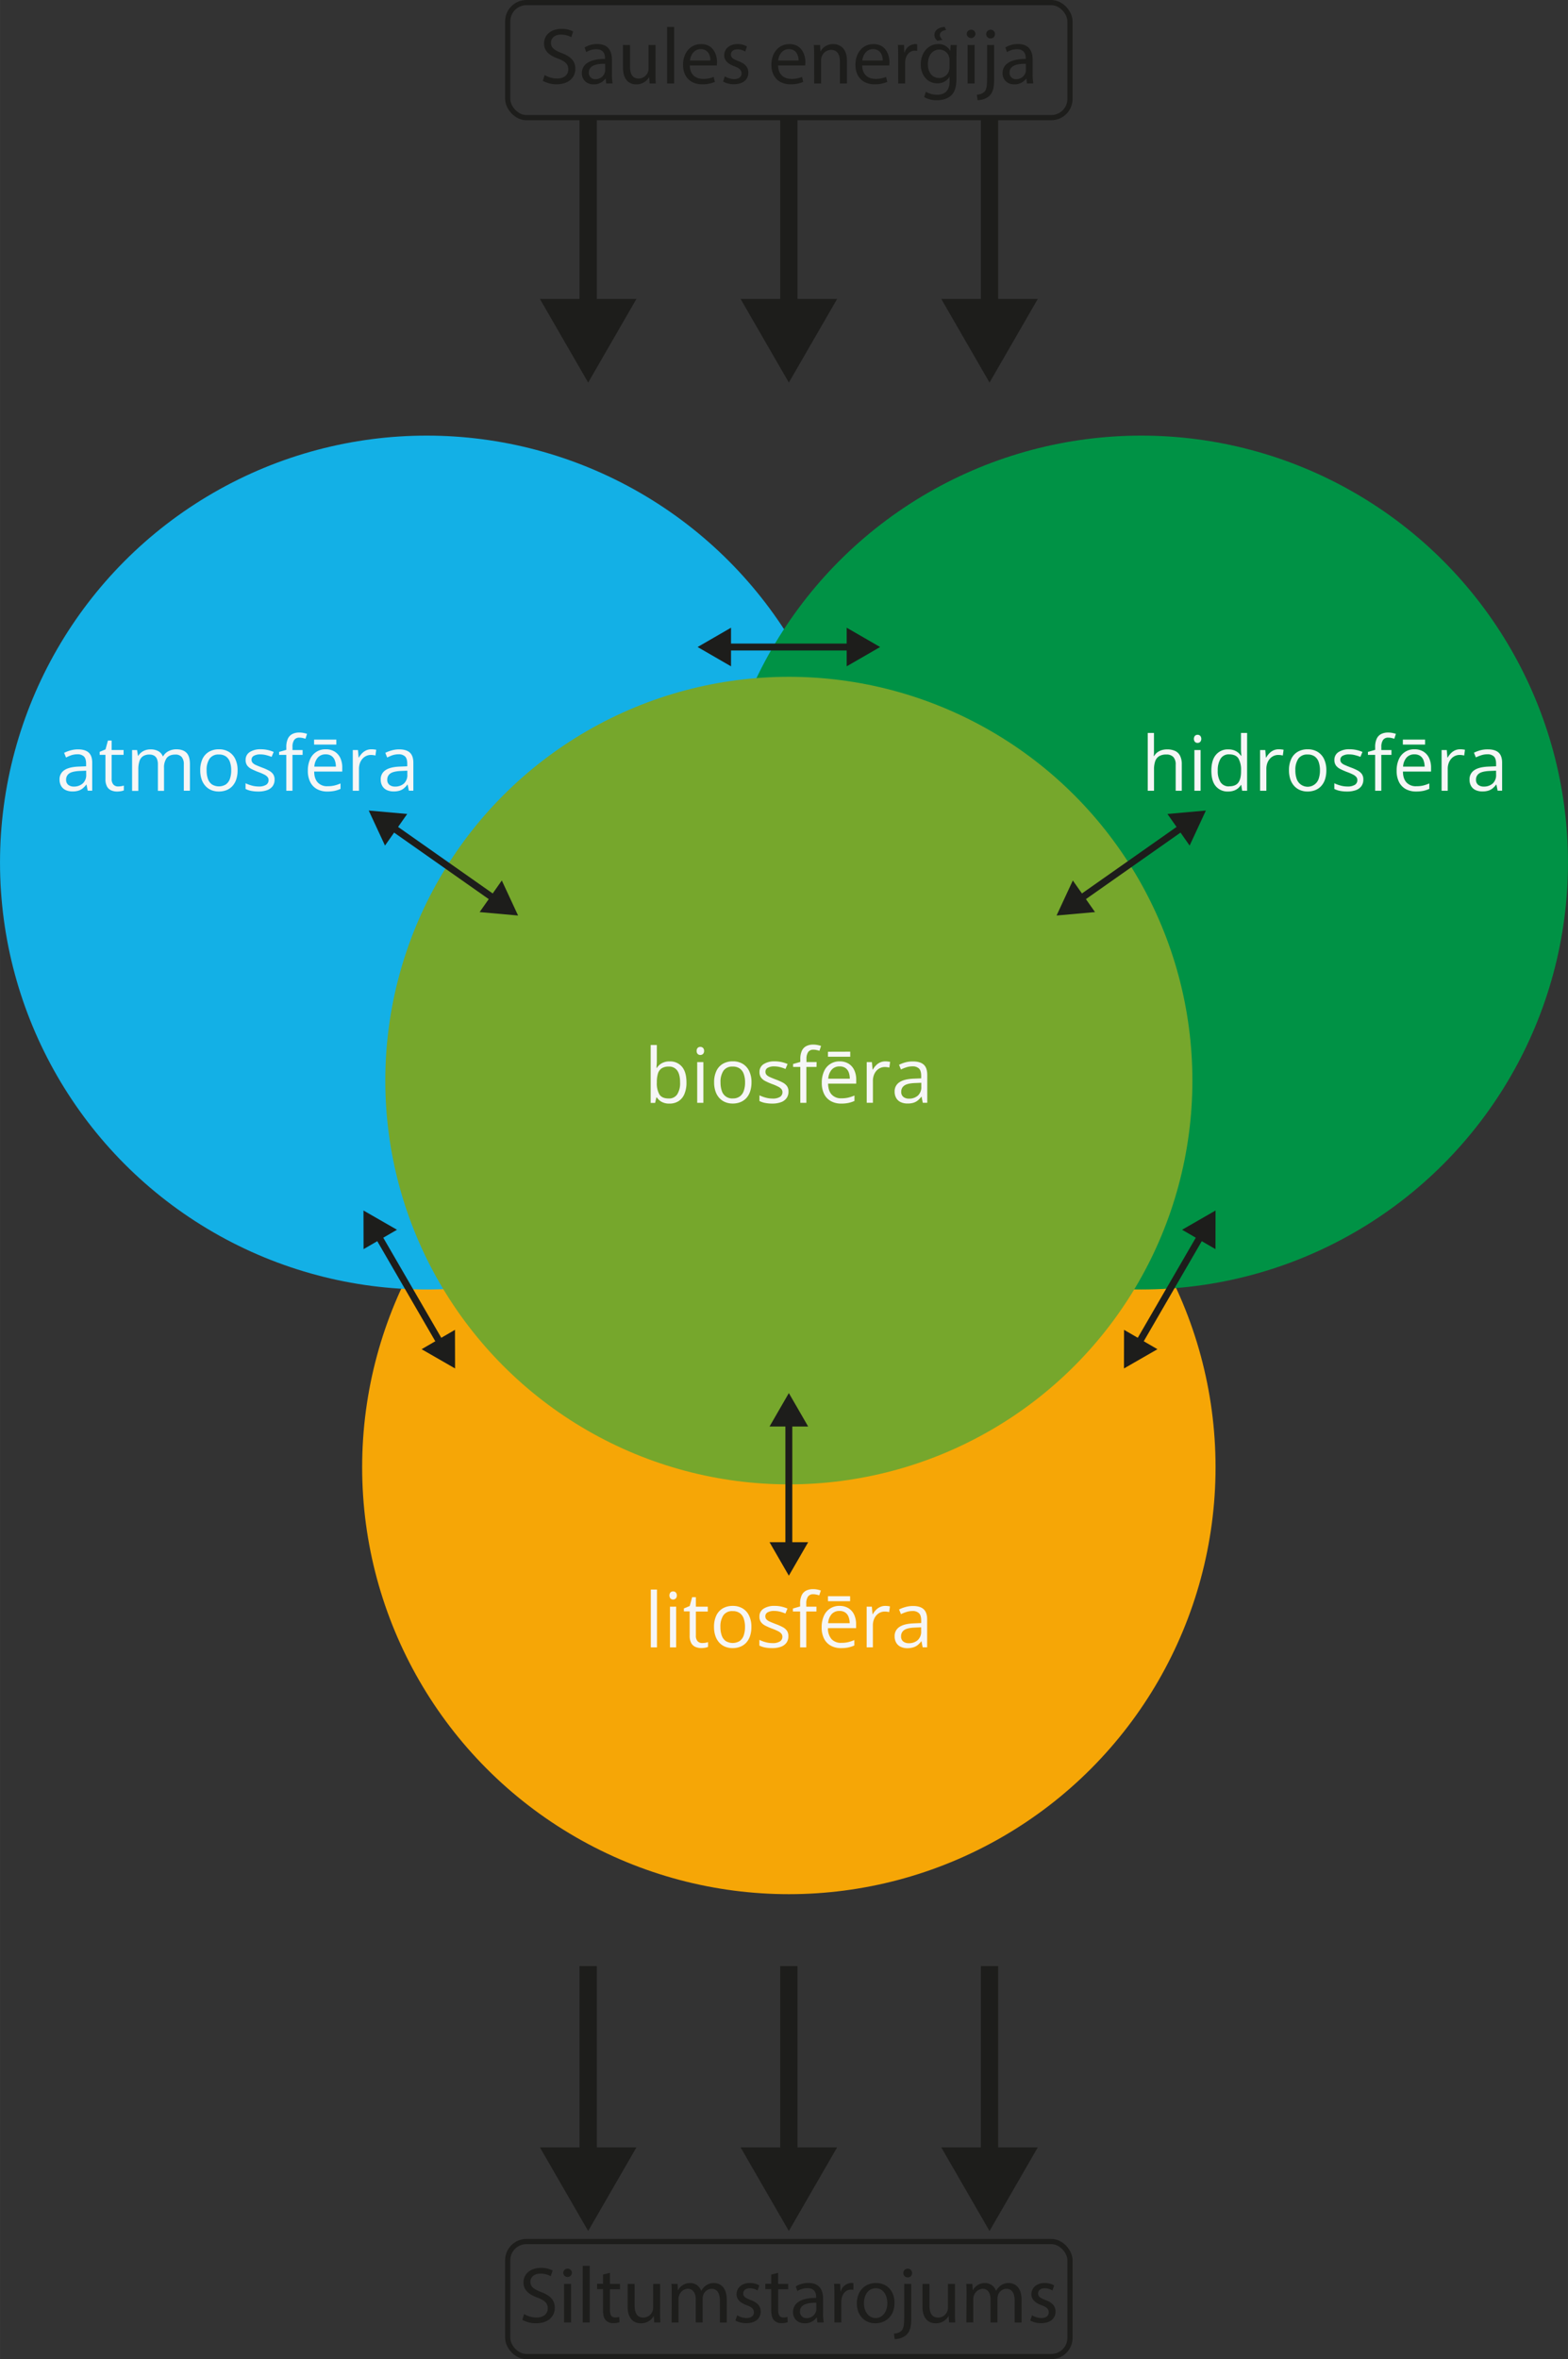
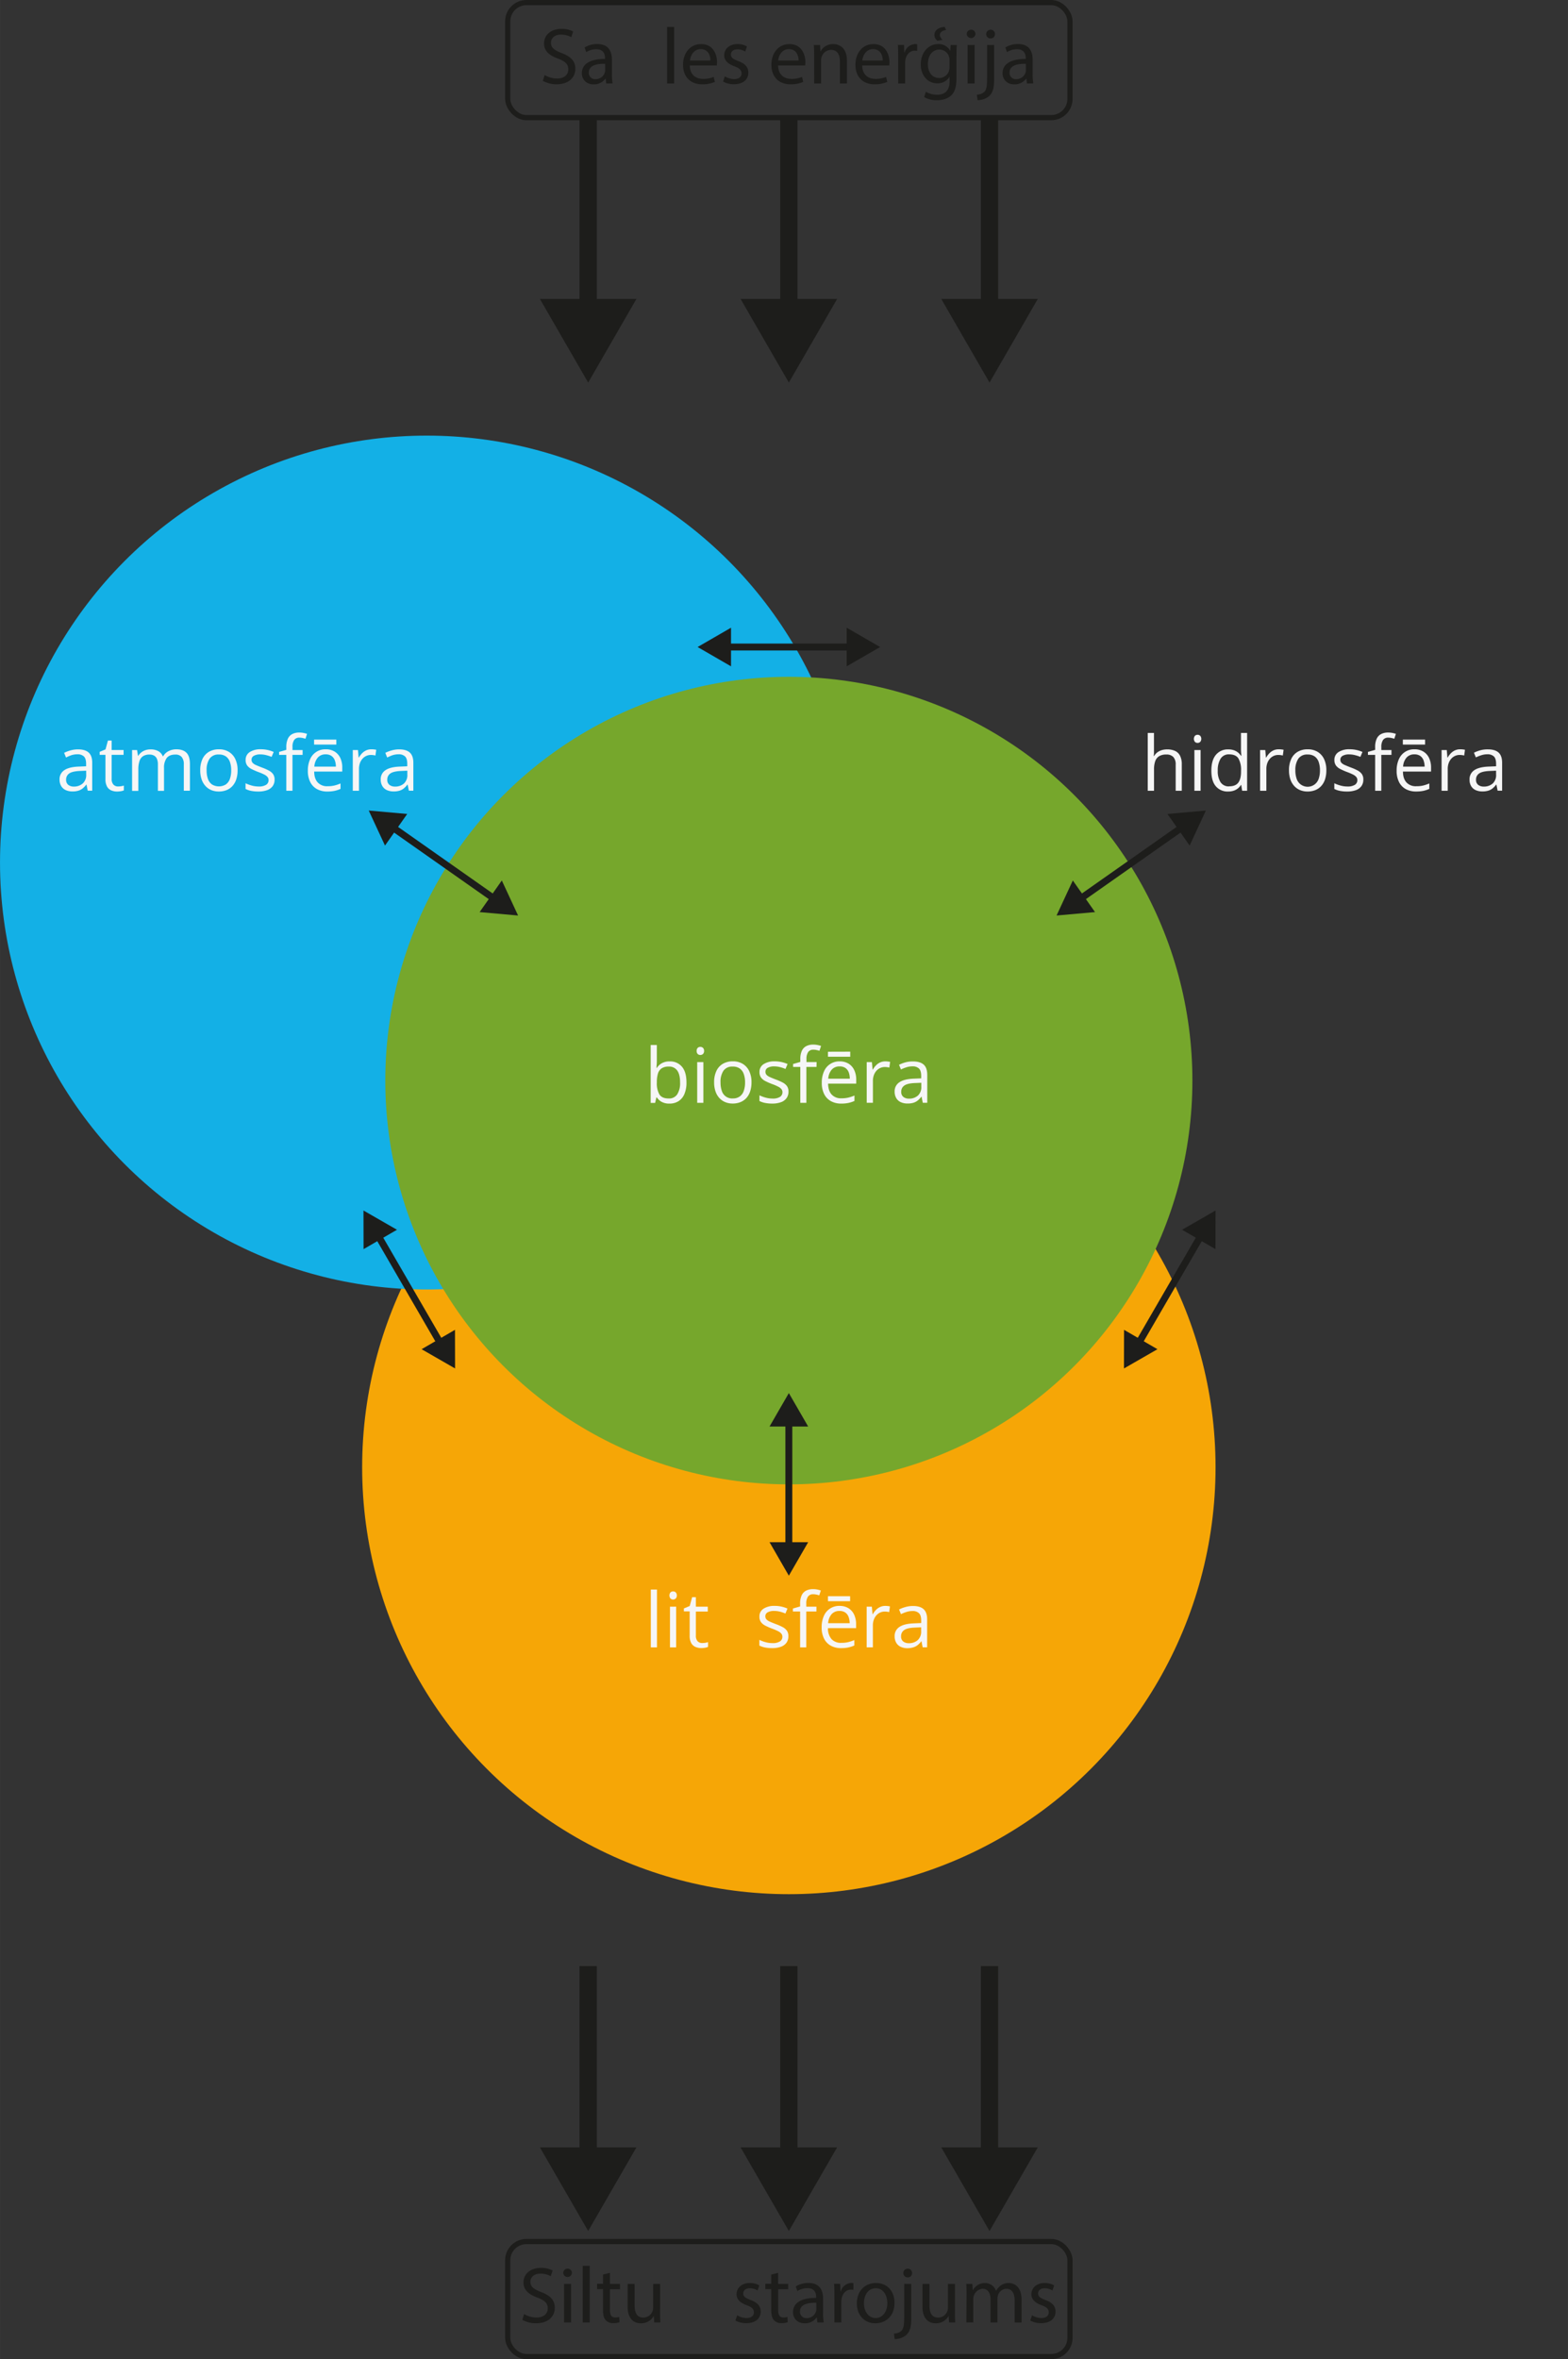
<svg xmlns="http://www.w3.org/2000/svg" width="320.02mm" height="481.22mm" viewBox="0 0 907.13 1364.09">
  <rect x="0" y="0" width="907.13" height="1364.09" fill="#333333" stroke="none" />
  <defs>
    <style>.cls-1{fill:#f6a606;}.cls-2{fill:#13b0e6;}.cls-3{fill:#009245;}.cls-4{fill:#76a72c;}.cls-5,.cls-7,.cls-9{fill:none;stroke:#1d1d1b;stroke-miterlimit:10;}.cls-5{stroke-width:4px;}.cls-6{fill:#1d1d1b;}.cls-7{stroke-width:10px;}.cls-8{fill:#f6f6f6;}.cls-9{stroke-width:3px;}</style>
  </defs>
  <g id="Слой_2" data-name="Слой 2">
    <g id="Слой_1-2" data-name="Слой 1">
      <circle class="cls-1" cx="456.37" cy="848.36" r="246.86" />
      <circle class="cls-2" cx="246.86" cy="498.73" r="246.86" />
-       <circle class="cls-3" cx="660.27" cy="498.73" r="246.86" />
      <circle class="cls-4" cx="456.37" cy="624.8" r="233.47" />
      <line class="cls-5" x1="493.09" y1="374.11" x2="419.66" y2="374.11" />
      <polygon class="cls-6" points="489.82 362.94 509.17 374.11 489.82 385.28 489.82 362.94" />
      <polygon class="cls-6" points="422.92 362.94 403.58 374.11 422.92 385.28 422.92 362.94" />
      <line class="cls-5" x1="456.37" y1="821.56" x2="456.37" y2="894.99" />
      <polygon class="cls-6" points="445.2 824.82 456.37 805.48 467.54 824.82 445.2 824.82" />
      <polygon class="cls-6" points="445.2 891.72 456.37 911.07 467.54 891.72 445.2 891.72" />
      <line class="cls-7" x1="340.27" y1="68.02" x2="340.27" y2="181.02" />
      <polygon class="cls-6" points="312.35 172.85 340.27 221.21 368.19 172.85 312.35 172.85" />
      <line class="cls-7" x1="456.37" y1="68.02" x2="456.37" y2="181.02" />
      <polygon class="cls-6" points="428.45 172.85 456.37 221.21 484.3 172.85 428.45 172.85" />
      <line class="cls-7" x1="572.47" y1="68.02" x2="572.47" y2="181.02" />
      <polygon class="cls-6" points="544.55 172.85 572.47 221.21 600.39 172.85 544.55 172.85" />
      <line class="cls-7" x1="340.27" y1="1136.79" x2="340.27" y2="1249.79" />
      <polygon class="cls-6" points="312.35 1241.62 340.27 1289.98 368.19 1241.62 312.35 1241.62" />
      <line class="cls-7" x1="456.37" y1="1136.79" x2="456.37" y2="1249.79" />
      <polygon class="cls-6" points="428.45 1241.62 456.37 1289.98 484.3 1241.62 428.45 1241.62" />
      <line class="cls-7" x1="572.47" y1="1136.79" x2="572.47" y2="1249.79" />
      <polygon class="cls-6" points="544.55 1241.62 572.47 1289.98 600.39 1241.62 544.55 1241.62" />
      <line class="cls-5" x1="218.35" y1="713.82" x2="255.2" y2="777.35" />
      <polygon class="cls-6" points="210.33 722.26 210.28 699.92 229.65 711.05 210.33 722.26" />
      <polygon class="cls-6" points="243.9 780.12 263.27 791.25 263.22 768.91 243.9 780.12" />
      <line class="cls-5" x1="695.17" y1="713.82" x2="658.32" y2="777.35" />
      <polygon class="cls-6" points="683.87 711.05 703.23 699.92 703.19 722.26 683.87 711.05" />
      <polygon class="cls-6" points="650.29 768.91 650.25 791.25 669.62 780.12 650.29 768.91" />
      <line class="cls-5" x1="286.57" y1="520.12" x2="226.48" y2="477.9" />
      <polygon class="cls-6" points="290.31 509.1 299.72 529.36 277.47 527.38 290.31 509.1" />
      <polygon class="cls-6" points="235.57 470.64 213.32 468.66 222.73 488.92 235.57 470.64" />
      <line class="cls-5" x1="624.4" y1="520.12" x2="684.49" y2="477.9" />
      <polygon class="cls-6" points="633.5 527.38 611.25 529.36 620.66 509.1 633.5 527.38" />
      <polygon class="cls-6" points="688.24 488.92 697.64 468.66 675.4 470.64 688.24 488.92" />
      <path class="cls-8" d="M45.08,433.29q4.22,0,6.26,1.89t2,6v16h-2.6l-.69-3.48h-.17a13,13,0,0,1-2.06,2.16,7.41,7.41,0,0,1-2.49,1.31,11.37,11.37,0,0,1-3.44.44,9.2,9.2,0,0,1-3.82-.75,5.91,5.91,0,0,1-2.62-2.27,7.16,7.16,0,0,1-1-3.87,6.16,6.16,0,0,1,2.79-5.42c1.86-1.26,4.7-1.94,8.51-2.06l4.06-.17v-1.44c0-2-.44-3.46-1.31-4.28a5.26,5.26,0,0,0-3.7-1.22,11.37,11.37,0,0,0-3.52.54A25.06,25.06,0,0,0,38.19,438l-1.1-2.7a19.57,19.57,0,0,1,3.65-1.4A15.9,15.9,0,0,1,45.08,433.29Zm4.77,12.33-3.58.15q-4.41.18-6.21,1.44a4.12,4.12,0,0,0-1.81,3.59,3.57,3.57,0,0,0,1.23,3,5.08,5.08,0,0,0,3.24,1A7.57,7.57,0,0,0,47.86,453a6.55,6.55,0,0,0,2-5.22Z" />
      <path class="cls-8" d="M68.33,454.73a11.11,11.11,0,0,0,1.8-.15,8.63,8.63,0,0,0,1.51-.36V457a7.47,7.47,0,0,1-1.73.47,12.46,12.46,0,0,1-2.16.19,8.4,8.4,0,0,1-3.39-.65,5.17,5.17,0,0,1-2.44-2.22,8.67,8.67,0,0,1-.92-4.34v-14H57.65v-1.74l3.38-1.4,1.41-5.11h2.15v5.46h6.9v2.79h-6.9v13.86a4.72,4.72,0,0,0,1,3.31A3.54,3.54,0,0,0,68.33,454.73Z" />
      <path class="cls-8" d="M102,433.25c2.6,0,4.55.68,5.87,2s2,3.53,2,6.52v15.42h-3.53V442a6.46,6.46,0,0,0-1.23-4.29,4.6,4.6,0,0,0-3.67-1.42c-2.27,0-3.93.66-5,2a9.34,9.34,0,0,0-1.55,5.83v13.16H91.34V442a8,8,0,0,0-.55-3.18,3.92,3.92,0,0,0-1.63-1.9,5.39,5.39,0,0,0-2.74-.63,6.61,6.61,0,0,0-3.76,1,5.38,5.38,0,0,0-2,2.87,15,15,0,0,0-.64,4.67v12.46H76.41V433.68h2.88l.53,3.33H80A6.82,6.82,0,0,1,81.8,435a7.63,7.63,0,0,1,2.41-1.27,9,9,0,0,1,2.83-.43,9.19,9.19,0,0,1,4.5,1,5.82,5.82,0,0,1,2.64,3h.19a7.28,7.28,0,0,1,3.18-3A9.76,9.76,0,0,1,102,433.25Z" />
      <path class="cls-8" d="M137.45,445.41a16.55,16.55,0,0,1-.76,5.18,10.52,10.52,0,0,1-2.17,3.84,9.22,9.22,0,0,1-3.42,2.4,11.9,11.9,0,0,1-4.55.82,11.1,11.1,0,0,1-4.33-.82,9.45,9.45,0,0,1-3.39-2.4,10.88,10.88,0,0,1-2.21-3.84,15.7,15.7,0,0,1-.79-5.18,15.15,15.15,0,0,1,1.31-6.59,9.45,9.45,0,0,1,3.75-4.14,11.23,11.23,0,0,1,5.81-1.43,10.8,10.8,0,0,1,5.64,1.44,9.64,9.64,0,0,1,3.76,4.16A14.62,14.62,0,0,1,137.45,445.41Zm-17.92,0a14.54,14.54,0,0,0,.75,4.92,6.59,6.59,0,0,0,2.32,3.22,7.71,7.71,0,0,0,8.07,0,6.61,6.61,0,0,0,2.33-3.22,14.54,14.54,0,0,0,.75-4.92,14.2,14.2,0,0,0-.75-4.87,6.56,6.56,0,0,0-2.32-3.17,6.88,6.88,0,0,0-4.06-1.11,6.12,6.12,0,0,0-5.38,2.42A11.53,11.53,0,0,0,119.53,445.41Z" />
      <path class="cls-8" d="M158.84,450.78a6.23,6.23,0,0,1-1.12,3.79,6.75,6.75,0,0,1-3.23,2.31,14.3,14.3,0,0,1-5,.77,20.61,20.61,0,0,1-4.28-.38,12.74,12.74,0,0,1-3.16-1.1v-3.28a21,21,0,0,0,3.44,1.28,14.42,14.42,0,0,0,4.08.58,7.72,7.72,0,0,0,4.43-1,3.13,3.13,0,0,0,1.37-2.69,2.85,2.85,0,0,0-.54-1.71,5.71,5.71,0,0,0-1.84-1.44,29.49,29.49,0,0,0-3.57-1.53,42.32,42.32,0,0,1-3.9-1.71,7.16,7.16,0,0,1-2.53-2.07,5.25,5.25,0,0,1-.89-3.18,5.18,5.18,0,0,1,2.41-4.59,11.32,11.32,0,0,1,6.35-1.6,18.09,18.09,0,0,1,4,.42,18.56,18.56,0,0,1,3.47,1.13l-1.21,2.85a23.15,23.15,0,0,0-3.11-1,13.2,13.2,0,0,0-3.37-.43,7.25,7.25,0,0,0-3.8.82,2.51,2.51,0,0,0-1.32,2.23,2.69,2.69,0,0,0,.62,1.81,5.78,5.78,0,0,0,2,1.33c.9.41,2.09.9,3.57,1.46a29.24,29.24,0,0,1,3.82,1.69,7,7,0,0,1,2.48,2.1A5.37,5.37,0,0,1,158.84,450.78Z" />
      <path class="cls-8" d="M175.06,436.47H169.2v20.75h-3.57V436.47h-4.17v-1.72l4.17-1.18V432a11.44,11.44,0,0,1,.88-4.82,5.79,5.79,0,0,1,2.56-2.74,8.66,8.66,0,0,1,4.08-.88,11.93,11.93,0,0,1,2.48.24,14.5,14.5,0,0,1,2,.53l-.92,2.82a16.2,16.2,0,0,0-1.65-.44,8.2,8.2,0,0,0-1.85-.21,3.5,3.5,0,0,0-3,1.32,6.94,6.94,0,0,0-1,4.14v1.72h5.86Z" />
      <path class="cls-8" d="M188.45,433.25a9.62,9.62,0,0,1,5.16,1.33,8.64,8.64,0,0,1,3.28,3.73A12.89,12.89,0,0,1,198,443.9v2.22H181.77c0,2.76.73,4.87,2.06,6.31a7.26,7.26,0,0,0,5.63,2.17,17.28,17.28,0,0,0,3.95-.4A22.46,22.46,0,0,0,197,453v3.14a17.22,17.22,0,0,1-3.54,1.16,20.66,20.66,0,0,1-4.13.36,12.16,12.16,0,0,1-5.92-1.38,9.52,9.52,0,0,1-3.92-4.07,14.13,14.13,0,0,1-1.4-6.58,15.67,15.67,0,0,1,1.28-6.58,9.49,9.49,0,0,1,9.1-5.79Zm6.12-5.61v2.88H181.7v-2.88Zm-6.16,8.53a5.84,5.84,0,0,0-4.56,1.87,8.86,8.86,0,0,0-2,5.22h12.46a10.32,10.32,0,0,0-.65-3.71,5.44,5.44,0,0,0-1.93-2.49A5.69,5.69,0,0,0,188.41,436.17Z" />
      <path class="cls-8" d="M214.79,433.25c.47,0,1,0,1.48.07a11.25,11.25,0,0,1,1.38.21l-.45,3.31a10.63,10.63,0,0,0-1.29-.24,10.76,10.76,0,0,0-1.34-.09,6.4,6.4,0,0,0-2.67.57,6.51,6.51,0,0,0-2.2,1.64,7.83,7.83,0,0,0-1.49,2.55,10,10,0,0,0-.53,3.32v12.63h-3.59V433.68h3l.39,4.34h.15a12.25,12.25,0,0,1,1.76-2.4,8.09,8.09,0,0,1,2.4-1.73A7,7,0,0,1,214.79,433.25Z" />
      <path class="cls-8" d="M230.88,433.29q4.22,0,6.25,1.89t2,6v16h-2.6l-.68-3.48h-.18a12.2,12.2,0,0,1-2.06,2.16,7.27,7.27,0,0,1-2.48,1.31,11.49,11.49,0,0,1-3.45.44,9.19,9.19,0,0,1-3.81-.75,5.91,5.91,0,0,1-2.62-2.27,7.16,7.16,0,0,1-1-3.87,6.16,6.16,0,0,1,2.79-5.42c1.87-1.26,4.7-1.94,8.51-2.06l4.06-.17v-1.44c0-2-.43-3.46-1.31-4.28a5.21,5.21,0,0,0-3.69-1.22,11.48,11.48,0,0,0-3.53.54A26.31,26.31,0,0,0,224,438l-1.09-2.7a19.57,19.57,0,0,1,3.65-1.4A15.85,15.85,0,0,1,230.88,433.29Zm4.77,12.33-3.59.15q-4.4.18-6.21,1.44a4.14,4.14,0,0,0-1.8,3.59,3.6,3.6,0,0,0,1.22,3,5.13,5.13,0,0,0,3.25,1,7.52,7.52,0,0,0,5.13-1.74,6.56,6.56,0,0,0,2-5.22Z" />
      <path class="cls-8" d="M667.6,423.8v10c0,.57,0,1.14,0,1.72a14.61,14.61,0,0,1-.16,1.61h.24a7.22,7.22,0,0,1,1.86-2.1,8.5,8.5,0,0,1,2.57-1.29,10.46,10.46,0,0,1,3-.44,11,11,0,0,1,4.73.9,6.07,6.07,0,0,1,2.86,2.8,10.82,10.82,0,0,1,1,4.9v15.33h-3.53v-15.1a6.28,6.28,0,0,0-1.34-4.4,5.28,5.28,0,0,0-4.11-1.46,7.63,7.63,0,0,0-4.18,1,5.53,5.53,0,0,0-2.24,2.93,14.42,14.42,0,0,0-.67,4.72v12.31H664V423.8Z" />
      <path class="cls-8" d="M692.84,424.87a2.21,2.21,0,0,1,1.52.57,2.79,2.79,0,0,1,0,3.53,2.17,2.17,0,0,1-1.52.58,2.11,2.11,0,0,1-1.53-.58,2.82,2.82,0,0,1,0-3.53A2.15,2.15,0,0,1,692.84,424.87Zm1.74,8.81v23.54H691V433.68Z" />
      <path class="cls-8" d="M710.5,457.65a8.81,8.81,0,0,1-7.08-3q-2.61-3-2.61-9.06t2.67-9.19a8.86,8.86,0,0,1,7.09-3.1,9.76,9.76,0,0,1,3.26.49,8,8,0,0,1,2.41,1.32,8.62,8.62,0,0,1,1.7,1.88h.25c-.05-.44-.11-1.05-.17-1.82s-.08-1.41-.08-1.89V423.8h3.56v33.42h-2.88l-.53-3.35h-.15a8.48,8.48,0,0,1-1.69,1.92,7.94,7.94,0,0,1-2.43,1.36A9.75,9.75,0,0,1,710.5,457.65Zm.56-3q3.78,0,5.35-2.15t1.57-6.38v-.64a13.19,13.19,0,0,0-1.49-6.9c-1-1.6-2.81-2.41-5.43-2.41a5.48,5.48,0,0,0-4.92,2.53,12.55,12.55,0,0,0-1.63,6.88,11.8,11.8,0,0,0,1.62,6.71A5.58,5.58,0,0,0,711.06,454.69Z" />
      <path class="cls-8" d="M739.74,433.25c.48,0,1,0,1.49.07a11.37,11.37,0,0,1,1.37.21l-.45,3.31a11.37,11.37,0,0,0-2.62-.33,6.42,6.42,0,0,0-2.68.57,6.61,6.61,0,0,0-2.2,1.64,7.81,7.81,0,0,0-1.48,2.55,9.72,9.72,0,0,0-.54,3.32v12.63H729V433.68h3l.38,4.34h.16a11.49,11.49,0,0,1,1.76-2.4,7.92,7.92,0,0,1,2.39-1.73A7,7,0,0,1,739.74,433.25Z" />
      <path class="cls-8" d="M767.33,445.41a16.56,16.56,0,0,1-.75,5.18,10.66,10.66,0,0,1-2.17,3.84,9.34,9.34,0,0,1-3.43,2.4,11.85,11.85,0,0,1-4.54.82,11.06,11.06,0,0,1-4.33-.82,9.49,9.49,0,0,1-3.4-2.4,10.88,10.88,0,0,1-2.21-3.84,16,16,0,0,1-.78-5.18,15,15,0,0,1,1.31-6.59,9.37,9.37,0,0,1,3.74-4.14,11.26,11.26,0,0,1,5.82-1.43,10.85,10.85,0,0,1,5.64,1.44,9.7,9.7,0,0,1,3.76,4.16A14.76,14.76,0,0,1,767.33,445.41Zm-17.92,0a14.54,14.54,0,0,0,.75,4.92,6.71,6.71,0,0,0,12.72,0,14.54,14.54,0,0,0,.75-4.92,14.2,14.2,0,0,0-.75-4.87,6.5,6.5,0,0,0-2.32-3.17,6.86,6.86,0,0,0-4.06-1.11,6.14,6.14,0,0,0-5.38,2.42A11.53,11.53,0,0,0,749.41,445.41Z" />
      <path class="cls-8" d="M788.73,450.78a6.24,6.24,0,0,1-1.13,3.79,6.72,6.72,0,0,1-3.22,2.31,14.4,14.4,0,0,1-5,.77,20.44,20.44,0,0,1-4.27-.38,12.45,12.45,0,0,1-3.16-1.1v-3.28a20.66,20.66,0,0,0,3.44,1.28,14.42,14.42,0,0,0,4.08.58,7.69,7.69,0,0,0,4.42-1,3.14,3.14,0,0,0,1.38-2.69,2.8,2.8,0,0,0-.55-1.71,5.71,5.71,0,0,0-1.84-1.44,29.94,29.94,0,0,0-3.56-1.53,40,40,0,0,1-3.9-1.71,7.2,7.2,0,0,1-2.54-2.07,5.32,5.32,0,0,1-.89-3.18,5.19,5.19,0,0,1,2.42-4.59,11.3,11.3,0,0,1,6.35-1.6,18.06,18.06,0,0,1,4,.42,18.32,18.32,0,0,1,3.47,1.13l-1.2,2.85a23.3,23.3,0,0,0-3.12-1,13.14,13.14,0,0,0-3.37-.43,7.18,7.18,0,0,0-3.79.82,2.51,2.51,0,0,0-1.32,2.23A2.68,2.68,0,0,0,776,441a5.89,5.89,0,0,0,2,1.33c.91.41,2.1.9,3.57,1.46a29.41,29.41,0,0,1,3.83,1.69,7.12,7.12,0,0,1,2.48,2.1A5.37,5.37,0,0,1,788.73,450.78Z" />
      <path class="cls-8" d="M805,436.47h-5.87v20.75h-3.56V436.47h-4.17v-1.72l4.17-1.18V432a11.28,11.28,0,0,1,.88-4.82,5.77,5.77,0,0,1,2.55-2.74,8.68,8.68,0,0,1,4.09-.88,11.93,11.93,0,0,1,2.48.24,14.73,14.73,0,0,1,2,.53l-.92,2.82a16,16,0,0,0-1.64-.44,8.29,8.29,0,0,0-1.86-.21,3.51,3.51,0,0,0-3,1.32,7,7,0,0,0-1,4.14v1.72H805Z" />
      <path class="cls-8" d="M818.33,433.25a9.57,9.57,0,0,1,5.16,1.33,8.66,8.66,0,0,1,3.29,3.73,13,13,0,0,1,1.13,5.59v2.22H811.65c0,2.76.73,4.87,2.06,6.31a7.27,7.27,0,0,0,5.63,2.17,17.44,17.44,0,0,0,4-.4,22.7,22.7,0,0,0,3.56-1.21v3.14a17.33,17.33,0,0,1-3.53,1.16,20.84,20.84,0,0,1-4.14.36,12.18,12.18,0,0,1-5.92-1.38,9.52,9.52,0,0,1-3.92-4.07,14.14,14.14,0,0,1-1.39-6.58,15.67,15.67,0,0,1,1.27-6.58,9.49,9.49,0,0,1,9.1-5.79Zm6.13-5.61v2.88H811.59v-2.88Zm-6.17,8.53a5.85,5.85,0,0,0-4.56,1.87,8.79,8.79,0,0,0-2,5.22h12.46a10.54,10.54,0,0,0-.66-3.71,5.35,5.35,0,0,0-1.92-2.49A5.72,5.72,0,0,0,818.29,436.17Z" />
      <path class="cls-8" d="M844.67,433.25c.47,0,1,0,1.48.07a11.25,11.25,0,0,1,1.38.21l-.45,3.31a11.37,11.37,0,0,0-2.62-.33,6.42,6.42,0,0,0-2.68.57,6.51,6.51,0,0,0-2.2,1.64,7.81,7.81,0,0,0-1.48,2.55,9.72,9.72,0,0,0-.54,3.32v12.63H834V433.68h3l.38,4.34h.16a11.49,11.49,0,0,1,1.76-2.4,7.92,7.92,0,0,1,2.39-1.73A7,7,0,0,1,844.67,433.25Z" />
      <path class="cls-8" d="M860.76,433.29q4.22,0,6.26,1.89t2,6v16h-2.6l-.69-3.48h-.17a13,13,0,0,1-2.06,2.16,7.41,7.41,0,0,1-2.49,1.31,11.37,11.37,0,0,1-3.44.44,9.2,9.2,0,0,1-3.82-.75,5.91,5.91,0,0,1-2.62-2.27,7.16,7.16,0,0,1-.95-3.87,6.16,6.16,0,0,1,2.79-5.42c1.86-1.26,4.7-1.94,8.51-2.06l4.06-.17v-1.44c0-2-.44-3.46-1.31-4.28a5.26,5.26,0,0,0-3.7-1.22,11.37,11.37,0,0,0-3.52.54,25.06,25.06,0,0,0-3.18,1.26l-1.1-2.7a19.57,19.57,0,0,1,3.65-1.4A15.9,15.9,0,0,1,860.76,433.29Zm4.77,12.33-3.58.15q-4.41.18-6.21,1.44a4.12,4.12,0,0,0-1.81,3.59,3.57,3.57,0,0,0,1.23,3,5.08,5.08,0,0,0,3.24,1,7.57,7.57,0,0,0,5.14-1.74,6.55,6.55,0,0,0,2-5.22Z" />
      <path class="cls-8" d="M380,604.24v8.36c0,1,0,1.89-.08,2.79s-.09,1.6-.12,2.1h.2a7.91,7.91,0,0,1,2.79-2.68,9,9,0,0,1,4.66-1.1,8.85,8.85,0,0,1,7.06,3.06q2.63,3.08,2.63,9.1a16.67,16.67,0,0,1-1.2,6.71,9,9,0,0,1-3.4,4.12,9.41,9.41,0,0,1-5.17,1.4,9.09,9.09,0,0,1-4.59-1,7.94,7.94,0,0,1-2.76-2.55h-.28l-.73,3.16h-2.58V604.24Zm6.87,12.46a7.22,7.22,0,0,0-4.06,1,5.52,5.52,0,0,0-2.16,3,16.87,16.87,0,0,0-.65,5.08V626a12.81,12.81,0,0,0,1.48,6.8q1.49,2.36,5.39,2.35a5.57,5.57,0,0,0,4.93-2.4,12.12,12.12,0,0,0,1.65-6.88c0-3-.54-5.32-1.63-6.85A5.65,5.65,0,0,0,386.87,616.7Z" />
      <path class="cls-8" d="M405.18,605.31a2.18,2.18,0,0,1,1.51.57,2.28,2.28,0,0,1,.64,1.77,2.31,2.31,0,0,1-.64,1.77,2.29,2.29,0,0,1-3.05,0,2.33,2.33,0,0,1-.61-1.77,2.3,2.3,0,0,1,.61-1.77A2.17,2.17,0,0,1,405.18,605.31Zm1.74,8.81v23.55h-3.57V614.12Z" />
      <path class="cls-8" d="M434.76,625.85A16.52,16.52,0,0,1,434,631a10.71,10.71,0,0,1-2.17,3.85,9.44,9.44,0,0,1-3.43,2.39,11.85,11.85,0,0,1-4.54.83,11.07,11.07,0,0,1-4.33-.83,9.67,9.67,0,0,1-3.4-2.39,10.93,10.93,0,0,1-2.21-3.85,15.93,15.93,0,0,1-.78-5.18,14.93,14.93,0,0,1,1.31-6.58,9.36,9.36,0,0,1,3.75-4.15,11.3,11.3,0,0,1,5.81-1.43,10.8,10.8,0,0,1,5.64,1.44,9.76,9.76,0,0,1,3.76,4.16A14.76,14.76,0,0,1,434.76,625.85Zm-17.92,0a14.54,14.54,0,0,0,.75,4.92,6.22,6.22,0,0,0,6.36,4.36,6.7,6.7,0,0,0,4-1.14,6.5,6.5,0,0,0,2.33-3.22,14.53,14.53,0,0,0,.76-4.92,14.13,14.13,0,0,0-.76-4.86,6.45,6.45,0,0,0-2.32-3.17,6.79,6.79,0,0,0-4.06-1.12,6.12,6.12,0,0,0-5.38,2.43A11.52,11.52,0,0,0,416.84,625.85Z" />
      <path class="cls-8" d="M456.16,631.22A6.22,6.22,0,0,1,455,635a6.67,6.67,0,0,1-3.22,2.31,14.35,14.35,0,0,1-5,.78,20.45,20.45,0,0,1-4.27-.39,12.46,12.46,0,0,1-3.16-1.09v-3.29a21.91,21.91,0,0,0,3.44,1.29,14.79,14.79,0,0,0,4.08.58,7.74,7.74,0,0,0,4.43-1,3.15,3.15,0,0,0,1.37-2.69,2.75,2.75,0,0,0-.55-1.7,5.4,5.4,0,0,0-1.83-1.44,27.79,27.79,0,0,0-3.57-1.54,37.51,37.51,0,0,1-3.9-1.71,7,7,0,0,1-2.54-2.07,5.32,5.32,0,0,1-.89-3.18,5.19,5.19,0,0,1,2.42-4.59,11.38,11.38,0,0,1,6.35-1.6,18,18,0,0,1,4,.42,19.06,19.06,0,0,1,3.47,1.13l-1.2,2.86a21.83,21.83,0,0,0-3.11-1.06,13.74,13.74,0,0,0-3.38-.43,7.28,7.28,0,0,0-3.79.82,2.51,2.51,0,0,0-1.32,2.23,2.66,2.66,0,0,0,.61,1.81,5.7,5.7,0,0,0,2,1.33c.9.42,2.09.9,3.56,1.46a30.83,30.83,0,0,1,3.83,1.69,7.12,7.12,0,0,1,2.48,2.1A5.39,5.39,0,0,1,456.16,631.22Z" />
      <path class="cls-8" d="M472.38,616.91h-5.87v20.76H463V616.91h-4.17V615.2L463,614v-1.56a11.3,11.3,0,0,1,.88-4.83,5.79,5.79,0,0,1,2.56-2.74,8.73,8.73,0,0,1,4.08-.88,11.93,11.93,0,0,1,2.48.24,17,17,0,0,1,2,.54l-.93,2.81c-.48-.16-1-.3-1.64-.44a8.28,8.28,0,0,0-1.86-.2,3.51,3.51,0,0,0-3,1.32,7,7,0,0,0-1,4.13v1.72h5.87Z" />
      <path class="cls-8" d="M485.76,613.69a9.66,9.66,0,0,1,5.16,1.33,8.66,8.66,0,0,1,3.29,3.73,12.9,12.9,0,0,1,1.14,5.6v2.21H479.08c.05,2.77.73,4.87,2.07,6.32a7.27,7.27,0,0,0,5.62,2.17,17.4,17.4,0,0,0,4-.41,21.63,21.63,0,0,0,3.56-1.2v3.13a17.13,17.13,0,0,1-3.53,1.16,20.06,20.06,0,0,1-4.14.37,12,12,0,0,1-5.91-1.39,9.48,9.48,0,0,1-3.93-4.07,14.12,14.12,0,0,1-1.39-6.57,15.56,15.56,0,0,1,1.28-6.59,9.53,9.53,0,0,1,9.09-5.79Zm6.13-5.61V611H479v-2.88Zm-6.17,8.53a5.87,5.87,0,0,0-4.55,1.87,8.8,8.8,0,0,0-2,5.22h12.46A10.22,10.22,0,0,0,491,620a5.25,5.25,0,0,0-1.92-2.49A5.65,5.65,0,0,0,485.72,616.61Z" />
      <path class="cls-8" d="M512.1,613.69c.48,0,1,0,1.49.08s1,.12,1.37.2l-.45,3.31a10.63,10.63,0,0,0-1.29-.24,12.77,12.77,0,0,0-1.33-.08,6.42,6.42,0,0,0-2.68.57,6.58,6.58,0,0,0-2.2,1.63,7.76,7.76,0,0,0-1.48,2.56A9.67,9.67,0,0,0,505,625v12.63h-3.58V614.12h3l.39,4.34h.15a11.43,11.43,0,0,1,1.76-2.39,7.87,7.87,0,0,1,2.39-1.73A7.05,7.05,0,0,1,512.1,613.69Z" />
      <path class="cls-8" d="M528.2,613.73c2.8,0,4.89.64,6.25,1.9s2,3.27,2,6v16h-2.6l-.69-3.48H533a13,13,0,0,1-2.06,2.16,7.65,7.65,0,0,1-2.48,1.31,11.82,11.82,0,0,1-3.45.44,9.23,9.23,0,0,1-3.82-.75,5.87,5.87,0,0,1-2.62-2.28,7.25,7.25,0,0,1-1-3.87,6.14,6.14,0,0,1,2.79-5.41q2.79-1.89,8.51-2.07l4.06-.17v-1.44c0-2-.44-3.46-1.31-4.27a5.21,5.21,0,0,0-3.7-1.23,11.42,11.42,0,0,0-3.52.54,23.68,23.68,0,0,0-3.18,1.27l-1.1-2.71a20.12,20.12,0,0,1,3.66-1.4A16.19,16.19,0,0,1,528.2,613.73ZM533,626.07l-3.59.15q-4.41.16-6.21,1.44a4.13,4.13,0,0,0-1.81,3.58,3.56,3.56,0,0,0,1.23,3,5.06,5.06,0,0,0,3.24,1,7.55,7.55,0,0,0,5.14-1.74,6.56,6.56,0,0,0,2-5.22Z" />
      <path class="cls-8" d="M380.08,952.52H376.5V919.09h3.58Z" />
      <path class="cls-8" d="M389.43,920.16a2.17,2.17,0,0,1,1.51.57,2.77,2.77,0,0,1,0,3.54,2.29,2.29,0,0,1-3.05,0,2.87,2.87,0,0,1,0-3.54A2.17,2.17,0,0,1,389.43,920.16Zm1.74,8.81v23.55H387.6V929Z" />
      <path class="cls-8" d="M406.32,950a11.3,11.3,0,0,0,1.8-.15,8.18,8.18,0,0,0,1.5-.37v2.77a7.27,7.27,0,0,1-1.73.48,13.3,13.3,0,0,1-2.15.19,8.49,8.49,0,0,1-3.4-.66,5.07,5.07,0,0,1-2.44-2.22,8.65,8.65,0,0,1-.91-4.34v-14h-3.35V930l3.37-1.39,1.42-5.12h2.15V929h6.89v2.79h-6.89v13.86a4.7,4.7,0,0,0,1,3.31A3.53,3.53,0,0,0,406.32,950Z" />
-       <path class="cls-8" d="M434.7,940.7a16.22,16.22,0,0,1-.76,5.18,10.56,10.56,0,0,1-2.17,3.85,9.32,9.32,0,0,1-3.42,2.39,11.9,11.9,0,0,1-4.55.83,11.14,11.14,0,0,1-4.33-.83,9.55,9.55,0,0,1-3.39-2.39,10.93,10.93,0,0,1-2.21-3.85,15.66,15.66,0,0,1-.79-5.18,15.08,15.08,0,0,1,1.31-6.58,9.47,9.47,0,0,1,3.75-4.15,11.35,11.35,0,0,1,5.81-1.43,10.8,10.8,0,0,1,5.64,1.44,9.63,9.63,0,0,1,3.76,4.16A14.62,14.62,0,0,1,434.7,940.7Zm-17.92,0a14.54,14.54,0,0,0,.75,4.92,6.62,6.62,0,0,0,2.32,3.23,7.77,7.77,0,0,0,8.07,0,6.64,6.64,0,0,0,2.33-3.23,14.54,14.54,0,0,0,.75-4.92,14.14,14.14,0,0,0-.75-4.86,6.51,6.51,0,0,0-2.32-3.17,6.81,6.81,0,0,0-4.06-1.12,6.11,6.11,0,0,0-5.38,2.43A11.52,11.52,0,0,0,416.78,940.7Z" />
      <path class="cls-8" d="M456.09,946.07a6.27,6.27,0,0,1-1.12,3.8,6.88,6.88,0,0,1-3.23,2.31,14.54,14.54,0,0,1-5,.77,20.55,20.55,0,0,1-4.28-.39,12.52,12.52,0,0,1-3.15-1.09v-3.29a21.4,21.4,0,0,0,3.43,1.29,14.84,14.84,0,0,0,4.08.58,7.72,7.72,0,0,0,4.43-1,3.13,3.13,0,0,0,1.38-2.69,2.81,2.81,0,0,0-.55-1.7,5.45,5.45,0,0,0-1.84-1.44,27.79,27.79,0,0,0-3.57-1.54,36.35,36.35,0,0,1-3.89-1.71,6.91,6.91,0,0,1-2.54-2.07,5.32,5.32,0,0,1-.89-3.18,5.17,5.17,0,0,1,2.42-4.59,11.34,11.34,0,0,1,6.34-1.6,18.09,18.09,0,0,1,4,.42,19.32,19.32,0,0,1,3.47,1.13l-1.2,2.86a22.41,22.41,0,0,0-3.12-1.06,13.66,13.66,0,0,0-3.37-.43,7.28,7.28,0,0,0-3.79.82,2.5,2.5,0,0,0-1.33,2.23,2.65,2.65,0,0,0,.62,1.81,5.64,5.64,0,0,0,2,1.33c.9.42,2.09.9,3.57,1.46a30.64,30.64,0,0,1,3.82,1.69,7,7,0,0,1,2.48,2.1A5.39,5.39,0,0,1,456.09,946.07Z" />
      <path class="cls-8" d="M472.32,931.76h-5.87v20.76h-3.57V931.76h-4.16v-1.71l4.16-1.19V927.3a11.46,11.46,0,0,1,.88-4.83,5.79,5.79,0,0,1,2.56-2.74,8.78,8.78,0,0,1,4.08-.88,11.86,11.86,0,0,1,2.48.24,16,16,0,0,1,2,.54l-.92,2.81c-.49-.16-1-.3-1.65-.44a8.13,8.13,0,0,0-1.85-.2,3.51,3.51,0,0,0-3,1.32,7,7,0,0,0-1,4.13V929h5.87Z" />
      <path class="cls-8" d="M485.7,928.54a9.68,9.68,0,0,1,5.16,1.33,8.7,8.7,0,0,1,3.28,3.73,12.9,12.9,0,0,1,1.14,5.6v2.21H479a9.23,9.23,0,0,0,2.06,6.32,7.29,7.29,0,0,0,5.63,2.17,17.25,17.25,0,0,0,4-.41,21.42,21.42,0,0,0,3.57-1.2v3.13a17.33,17.33,0,0,1-3.53,1.16,20.06,20.06,0,0,1-4.14.37,12,12,0,0,1-5.92-1.39,9.52,9.52,0,0,1-3.92-4.07,14.12,14.12,0,0,1-1.4-6.57,15.71,15.71,0,0,1,1.28-6.59,9.53,9.53,0,0,1,9.1-5.79Zm6.12-5.61v2.88H479v-2.88Zm-6.16,8.53a5.87,5.87,0,0,0-4.56,1.87,8.86,8.86,0,0,0-2,5.22h12.46a10.27,10.27,0,0,0-.65-3.7,5.25,5.25,0,0,0-1.92-2.49A5.67,5.67,0,0,0,485.66,931.46Z" />
      <path class="cls-8" d="M512,928.54c.47,0,1,0,1.48.08a13.78,13.78,0,0,1,1.38.2l-.45,3.31a10.63,10.63,0,0,0-1.29-.24,12.93,12.93,0,0,0-1.33-.08A6.45,6.45,0,0,0,507,934a7.59,7.59,0,0,0-1.48,2.56,9.67,9.67,0,0,0-.54,3.32v12.63h-3.59V929h3l.38,4.34h.15a12.18,12.18,0,0,1,1.76-2.39,7.91,7.91,0,0,1,2.4-1.73A7,7,0,0,1,512,928.54Z" />
      <path class="cls-8" d="M528.13,928.59q4.22,0,6.25,1.89t2,6v16h-2.59l-.69-3.48H533a12.61,12.61,0,0,1-2.07,2.16,7.45,7.45,0,0,1-2.48,1.31A11.82,11.82,0,0,1,525,953a9.19,9.19,0,0,1-3.81-.75,5.87,5.87,0,0,1-2.62-2.28,7.16,7.16,0,0,1-1-3.87,6.13,6.13,0,0,1,2.8-5.41q2.79-1.89,8.5-2.06l4.06-.18V937c0-2-.43-3.45-1.31-4.27a5.17,5.17,0,0,0-3.69-1.23,11.37,11.37,0,0,0-3.52.54,23.68,23.68,0,0,0-3.18,1.27l-1.1-2.71a19.58,19.58,0,0,1,3.65-1.39A15.85,15.85,0,0,1,528.13,928.59Zm4.77,12.33-3.59.15q-4.39.16-6.21,1.44a4.12,4.12,0,0,0-1.8,3.59,3.58,3.58,0,0,0,1.22,3,5.07,5.07,0,0,0,3.25,1,7.52,7.52,0,0,0,5.13-1.74,6.53,6.53,0,0,0,2-5.22Z" />
      <path class="cls-6" d="M303.21,1338a14.17,14.17,0,0,0,7.19,2c4.1,0,6.49-2.17,6.49-5.3,0-2.9-1.66-4.56-5.85-6.17-5.07-1.8-8.2-4.42-8.2-8.8,0-4.84,4-8.43,10-8.43a14.16,14.16,0,0,1,6.87,1.52l-1.11,3.27a12.36,12.36,0,0,0-5.89-1.47c-4.24,0-5.86,2.53-5.86,4.65,0,2.9,1.89,4.33,6.18,6,5.25,2,7.92,4.56,7.92,9.12,0,4.79-3.55,8.94-10.87,8.94a16,16,0,0,1-7.92-2Z" />
      <path class="cls-6" d="M330.85,1314.28a2.51,2.51,0,0,1-5,0,2.47,2.47,0,0,1,2.53-2.53A2.41,2.41,0,0,1,330.85,1314.28Zm-4.52,28.57v-22.3h4.06v22.3Z" />
      <path class="cls-6" d="M337.11,1310.14h4.06v32.71h-4.06Z" />
      <path class="cls-6" d="M352.87,1314.15v6.4h5.8v3.09h-5.8v12c0,2.76.78,4.33,3,4.33a8.93,8.93,0,0,0,2.35-.28l.18,3a9.73,9.73,0,0,1-3.59.56,5.62,5.62,0,0,1-4.38-1.71c-1.15-1.2-1.56-3.18-1.56-5.8v-12.16h-3.46v-3.09h3.46v-5.34Z" />
      <path class="cls-6" d="M381.89,1336.76c0,2.31,0,4.34.18,6.09h-3.59l-.23-3.64h-.09a8.4,8.4,0,0,1-7.37,4.14c-3.51,0-7.7-1.93-7.7-9.76v-13h4.06v12.35c0,4.23,1.29,7.09,5,7.09a5.68,5.68,0,0,0,5.71-5.76v-13.68h4.06Z" />
-       <path class="cls-6" d="M388.61,1326.58c0-2.3,0-4.19-.18-6H392l.18,3.59h.14a7.67,7.67,0,0,1,7-4.1,6.6,6.6,0,0,1,6.31,4.47h.09a9.22,9.22,0,0,1,2.49-2.9,7.64,7.64,0,0,1,4.93-1.57c2.95,0,7.32,1.94,7.32,9.68v13.13h-4v-12.63c0-4.28-1.56-6.86-4.83-6.86a5.26,5.26,0,0,0-4.8,3.68,6.86,6.86,0,0,0-.32,2v13.78h-4v-13.36c0-3.55-1.57-6.13-4.65-6.13a5.53,5.53,0,0,0-5,4.05,5.6,5.6,0,0,0-.33,2v13.46h-4Z" />
      <path class="cls-6" d="M426.48,1338.7a10.64,10.64,0,0,0,5.34,1.61c2.95,0,4.33-1.47,4.33-3.32s-1.15-3-4.14-4.09c-4-1.43-5.9-3.64-5.9-6.32,0-3.59,2.9-6.54,7.69-6.54a11.18,11.18,0,0,1,5.48,1.38l-1,2.95a8.69,8.69,0,0,0-4.56-1.29c-2.4,0-3.73,1.39-3.73,3,0,1.85,1.33,2.68,4.24,3.78,3.87,1.47,5.85,3.41,5.85,6.73,0,3.91-3,6.68-8.34,6.68a12.76,12.76,0,0,1-6.27-1.52Z" />
      <path class="cls-6" d="M450.16,1314.15v6.4H456v3.09h-5.8v12c0,2.76.78,4.33,3,4.33a8.84,8.84,0,0,0,2.34-.28l.19,3a9.73,9.73,0,0,1-3.59.56,5.62,5.62,0,0,1-4.38-1.71c-1.15-1.2-1.57-3.18-1.57-5.8v-12.16h-3.45v-3.09h3.45v-5.34Z" />
      <path class="cls-6" d="M472.87,1342.85l-.33-2.81h-.14a8.28,8.28,0,0,1-6.81,3.31c-4.52,0-6.82-3.18-6.82-6.4,0-5.39,4.79-8.34,13.4-8.29v-.46c0-1.85-.5-5.16-5.06-5.16a11.06,11.06,0,0,0-5.81,1.66l-.92-2.68a13.92,13.92,0,0,1,7.33-2c6.81,0,8.47,4.66,8.47,9.12v8.34a31.05,31.05,0,0,0,.37,5.35Zm-.6-11.38c-4.43-.1-9.45.69-9.45,5a3.59,3.59,0,0,0,3.83,3.87,5.55,5.55,0,0,0,5.39-3.73,4.56,4.56,0,0,0,.23-1.29Z" />
      <path class="cls-6" d="M482.72,1327.51c0-2.63,0-4.89-.18-7h3.55l.13,4.38h.19a6.68,6.68,0,0,1,6.17-4.89,4.47,4.47,0,0,1,1.15.14V1324a6.22,6.22,0,0,0-1.38-.13c-2.86,0-4.88,2.16-5.44,5.2a11.67,11.67,0,0,0-.18,1.89v11.89h-4Z" />
      <path class="cls-6" d="M517.5,1331.51c0,8.25-5.71,11.84-11.1,11.84-6,0-10.69-4.42-10.69-11.47,0-7.46,4.89-11.84,11.06-11.84C513.17,1320,517.5,1324.7,517.5,1331.51Zm-17.69.23c0,4.89,2.81,8.57,6.77,8.57s6.78-3.64,6.78-8.66c0-3.78-1.89-8.57-6.68-8.57S499.81,1327.51,499.81,1331.74Z" />
      <path class="cls-6" d="M517.18,1349.29a6.52,6.52,0,0,0,4.42-1.7c1.11-1.29,1.52-3,1.52-8.38v-18.66h4.06v20.22c0,4.33-.7,7.14-2.68,9.17a10.25,10.25,0,0,1-6.91,2.53Zm10.46-35a2.39,2.39,0,0,1-2.54,2.49,2.42,2.42,0,0,1-2.49-2.49,2.48,2.48,0,0,1,2.58-2.53A2.4,2.4,0,0,1,527.64,1314.28Z" />
      <path class="cls-6" d="M552.46,1336.76c0,2.31,0,4.34.19,6.09h-3.59l-.23-3.64h-.1a8.4,8.4,0,0,1-7.37,4.14c-3.5,0-7.69-1.93-7.69-9.76v-13h4.05v12.35c0,4.23,1.29,7.09,5,7.09a5.71,5.71,0,0,0,5.71-5.76v-13.68h4.05Z" />
      <path class="cls-6" d="M559.19,1326.58c0-2.3-.05-4.19-.18-6h3.54l.19,3.59h.13a7.7,7.7,0,0,1,7-4.1,6.6,6.6,0,0,1,6.31,4.47h.09a9.22,9.22,0,0,1,2.49-2.9,7.62,7.62,0,0,1,4.93-1.57c2.94,0,7.32,1.94,7.32,9.68v13.13h-4v-12.63c0-4.28-1.57-6.86-4.84-6.86a5.25,5.25,0,0,0-4.79,3.68,6.86,6.86,0,0,0-.32,2v13.78h-4v-13.36c0-3.55-1.57-6.13-4.65-6.13a6,6,0,0,0-5.35,6v13.46h-4Z" />
      <path class="cls-6" d="M597.06,1338.7a10.61,10.61,0,0,0,5.34,1.61c3,0,4.33-1.47,4.33-3.32s-1.15-3-4.15-4.09c-4-1.43-5.89-3.64-5.89-6.32,0-3.59,2.9-6.54,7.69-6.54a11.18,11.18,0,0,1,5.48,1.38l-1,2.95a8.72,8.72,0,0,0-4.56-1.29c-2.4,0-3.73,1.39-3.73,3,0,1.85,1.33,2.68,4.23,3.78,3.87,1.47,5.85,3.41,5.85,6.73,0,3.91-3,6.68-8.33,6.68a12.76,12.76,0,0,1-6.27-1.52Z" />
      <rect class="cls-9" x="293.72" y="1296.06" width="325.3" height="66.52" rx="10.84" />
      <path class="cls-6" d="M315.1,43.4a14.23,14.23,0,0,0,7.18,2c4.1,0,6.5-2.17,6.5-5.3,0-2.9-1.66-4.56-5.85-6.18-5.07-1.79-8.2-4.42-8.2-8.79,0-4.84,4-8.43,10-8.43a14,14,0,0,1,6.86,1.52l-1.1,3.27a12.31,12.31,0,0,0-5.9-1.48c-4.24,0-5.85,2.54-5.85,4.66,0,2.9,1.89,4.33,6.17,6,5.26,2,7.93,4.56,7.93,9.13,0,4.79-3.55,8.93-10.87,8.93a16,16,0,0,1-7.93-2Z" />
      <path class="cls-6" d="M350.7,48.28l-.32-2.81h-.14a8.3,8.3,0,0,1-6.82,3.32c-4.51,0-6.81-3.18-6.81-6.41,0-5.39,4.79-8.33,13.4-8.29v-.46c0-1.84-.5-5.16-5.07-5.16a11.14,11.14,0,0,0-5.8,1.66l-.92-2.67a13.79,13.79,0,0,1,7.32-2c6.82,0,8.48,4.65,8.48,9.12v8.34a31,31,0,0,0,.37,5.34Zm-.6-11.38c-4.42-.09-9.44.69-9.44,5a3.58,3.58,0,0,0,3.82,3.87,5.53,5.53,0,0,0,5.39-3.73,4.13,4.13,0,0,0,.23-1.29Z" />
-       <path class="cls-6" d="M379.22,42.2c0,2.3,0,4.33.18,6.08h-3.59l-.23-3.64h-.09a8.39,8.39,0,0,1-7.37,4.15c-3.51,0-7.7-1.94-7.7-9.77V26h4.06V38.33c0,4.24,1.29,7.1,5,7.1a5.84,5.84,0,0,0,5.34-3.69,5.73,5.73,0,0,0,.37-2.07V26h4.06Z" />
      <path class="cls-6" d="M385.94,15.57H390V48.28h-4.06Z" />
      <path class="cls-6" d="M399.07,37.87c.09,5.48,3.59,7.74,7.65,7.74a14.73,14.73,0,0,0,6.17-1.15l.69,2.9a18.16,18.16,0,0,1-7.42,1.38c-6.86,0-11-4.51-11-11.24s4-12,10.46-12c7.28,0,9.21,6.4,9.21,10.5a14.42,14.42,0,0,1-.14,1.89ZM411,35c0-2.58-1.06-6.59-5.62-6.59-4.1,0-5.9,3.78-6.22,6.59Z" />
      <path class="cls-6" d="M419.34,44.14a10.67,10.67,0,0,0,5.34,1.61c2.95,0,4.33-1.48,4.33-3.32s-1.15-3-4.14-4.1c-4-1.43-5.9-3.64-5.9-6.31,0-3.59,2.9-6.54,7.69-6.54a11.07,11.07,0,0,1,5.48,1.38l-1,2.95a8.69,8.69,0,0,0-4.56-1.29c-2.39,0-3.73,1.38-3.73,3,0,1.84,1.34,2.67,4.24,3.78,3.87,1.47,5.85,3.41,5.85,6.72,0,3.92-3,6.68-8.34,6.68a12.76,12.76,0,0,1-6.27-1.52Z" />
      <path class="cls-6" d="M450.16,37.87c.09,5.48,3.59,7.74,7.64,7.74A14.79,14.79,0,0,0,464,44.46l.69,2.9a18.16,18.16,0,0,1-7.42,1.38c-6.86,0-11-4.51-11-11.24s4-12,10.45-12c7.28,0,9.22,6.4,9.22,10.5a16.44,16.44,0,0,1-.14,1.89ZM462,35c0-2.58-1.06-6.59-5.62-6.59-4.1,0-5.9,3.78-6.22,6.59Z" />
      <path class="cls-6" d="M471,32c0-2.3-.05-4.19-.19-6h3.6l.23,3.68h.09a8.18,8.18,0,0,1,7.37-4.19c3.08,0,7.88,1.84,7.88,9.49V48.28H485.9V35.43c0-3.59-1.33-6.59-5.16-6.59A5.75,5.75,0,0,0,475.31,33a5.62,5.62,0,0,0-.28,1.89v13.4h-4Z" />
      <path class="cls-6" d="M498.8,37.87c.09,5.48,3.59,7.74,7.65,7.74a14.73,14.73,0,0,0,6.17-1.15l.69,2.9a18.16,18.16,0,0,1-7.42,1.38c-6.86,0-11-4.51-11-11.24s4-12,10.46-12c7.28,0,9.21,6.4,9.21,10.5a14.42,14.42,0,0,1-.14,1.89ZM510.68,35c.05-2.58-1.06-6.59-5.62-6.59-4.1,0-5.89,3.78-6.21,6.59Z" />
      <path class="cls-6" d="M519.62,32.94c0-2.62,0-4.88-.18-6.95H523l.14,4.37h.19a6.68,6.68,0,0,1,6.17-4.88,4.07,4.07,0,0,1,1.15.14v3.82a6.18,6.18,0,0,0-1.38-.14c-2.86,0-4.89,2.17-5.44,5.21a11.56,11.56,0,0,0-.18,1.89V48.28h-4Z" />
      <path class="cls-6" d="M553.52,26c-.09,1.61-.18,3.4-.18,6.12v13c0,5.11-1,8.24-3.18,10.18s-5.3,2.67-8.11,2.67a14.43,14.43,0,0,1-7.41-1.84l1-3.09a12.58,12.58,0,0,0,6.54,1.75c4.15,0,7.19-2.16,7.19-7.78V44.46h-.09a8,8,0,0,1-7.1,3.73c-5.53,0-9.49-4.7-9.49-10.87,0-7.56,4.93-11.84,10-11.84a7.43,7.43,0,0,1,7,3.87h.09L550,26Zm-4.19,8.79a5.59,5.59,0,0,0-.23-1.84,5.84,5.84,0,0,0-5.66-4.28c-3.87,0-6.64,3.27-6.64,8.43,0,4.37,2.21,8,6.59,8A5.92,5.92,0,0,0,549,41a7.09,7.09,0,0,0,.32-2.17Zm-2-17.46c-1.89.28-3.6,1.16-3.6,3A3.89,3.89,0,0,0,545.32,23l-2.9.6a4.11,4.11,0,0,1-1.84-3.27c0-3.28,3.13-4.61,5.94-4.75Z" />
      <path class="cls-6" d="M564.3,19.72a2.51,2.51,0,0,1-5,0,2.47,2.47,0,0,1,2.53-2.53A2.4,2.4,0,0,1,564.3,19.72Zm-4.51,28.56V26h4.05V48.28Z" />
      <path class="cls-6" d="M565.13,54.73a6.55,6.55,0,0,0,4.42-1.7c1.11-1.29,1.52-3,1.52-8.39V26h4.06V46.21c0,4.33-.69,7.14-2.67,9.17a10.33,10.33,0,0,1-6.91,2.53Zm10.46-35a2.38,2.38,0,0,1-2.53,2.49,2.42,2.42,0,0,1-2.49-2.49,2.48,2.48,0,0,1,2.58-2.53A2.39,2.39,0,0,1,575.59,19.72Z" />
      <path class="cls-6" d="M594.11,48.28l-.33-2.81h-.13a8.32,8.32,0,0,1-6.82,3.32c-4.52,0-6.82-3.18-6.82-6.41,0-5.39,4.79-8.33,13.41-8.29v-.46c0-1.84-.51-5.16-5.07-5.16a11.18,11.18,0,0,0-5.81,1.66l-.92-2.67a13.86,13.86,0,0,1,7.33-2c6.82,0,8.47,4.65,8.47,9.12v8.34a32,32,0,0,0,.37,5.34Zm-.6-11.38c-4.42-.09-9.45.69-9.45,5a3.59,3.59,0,0,0,3.83,3.87,5.55,5.55,0,0,0,5.39-3.73,4.13,4.13,0,0,0,.23-1.29Z" />
      <rect class="cls-9" x="293.72" y="1.5" width="325.3" height="66.52" rx="10.84" />
    </g>
  </g>
</svg>